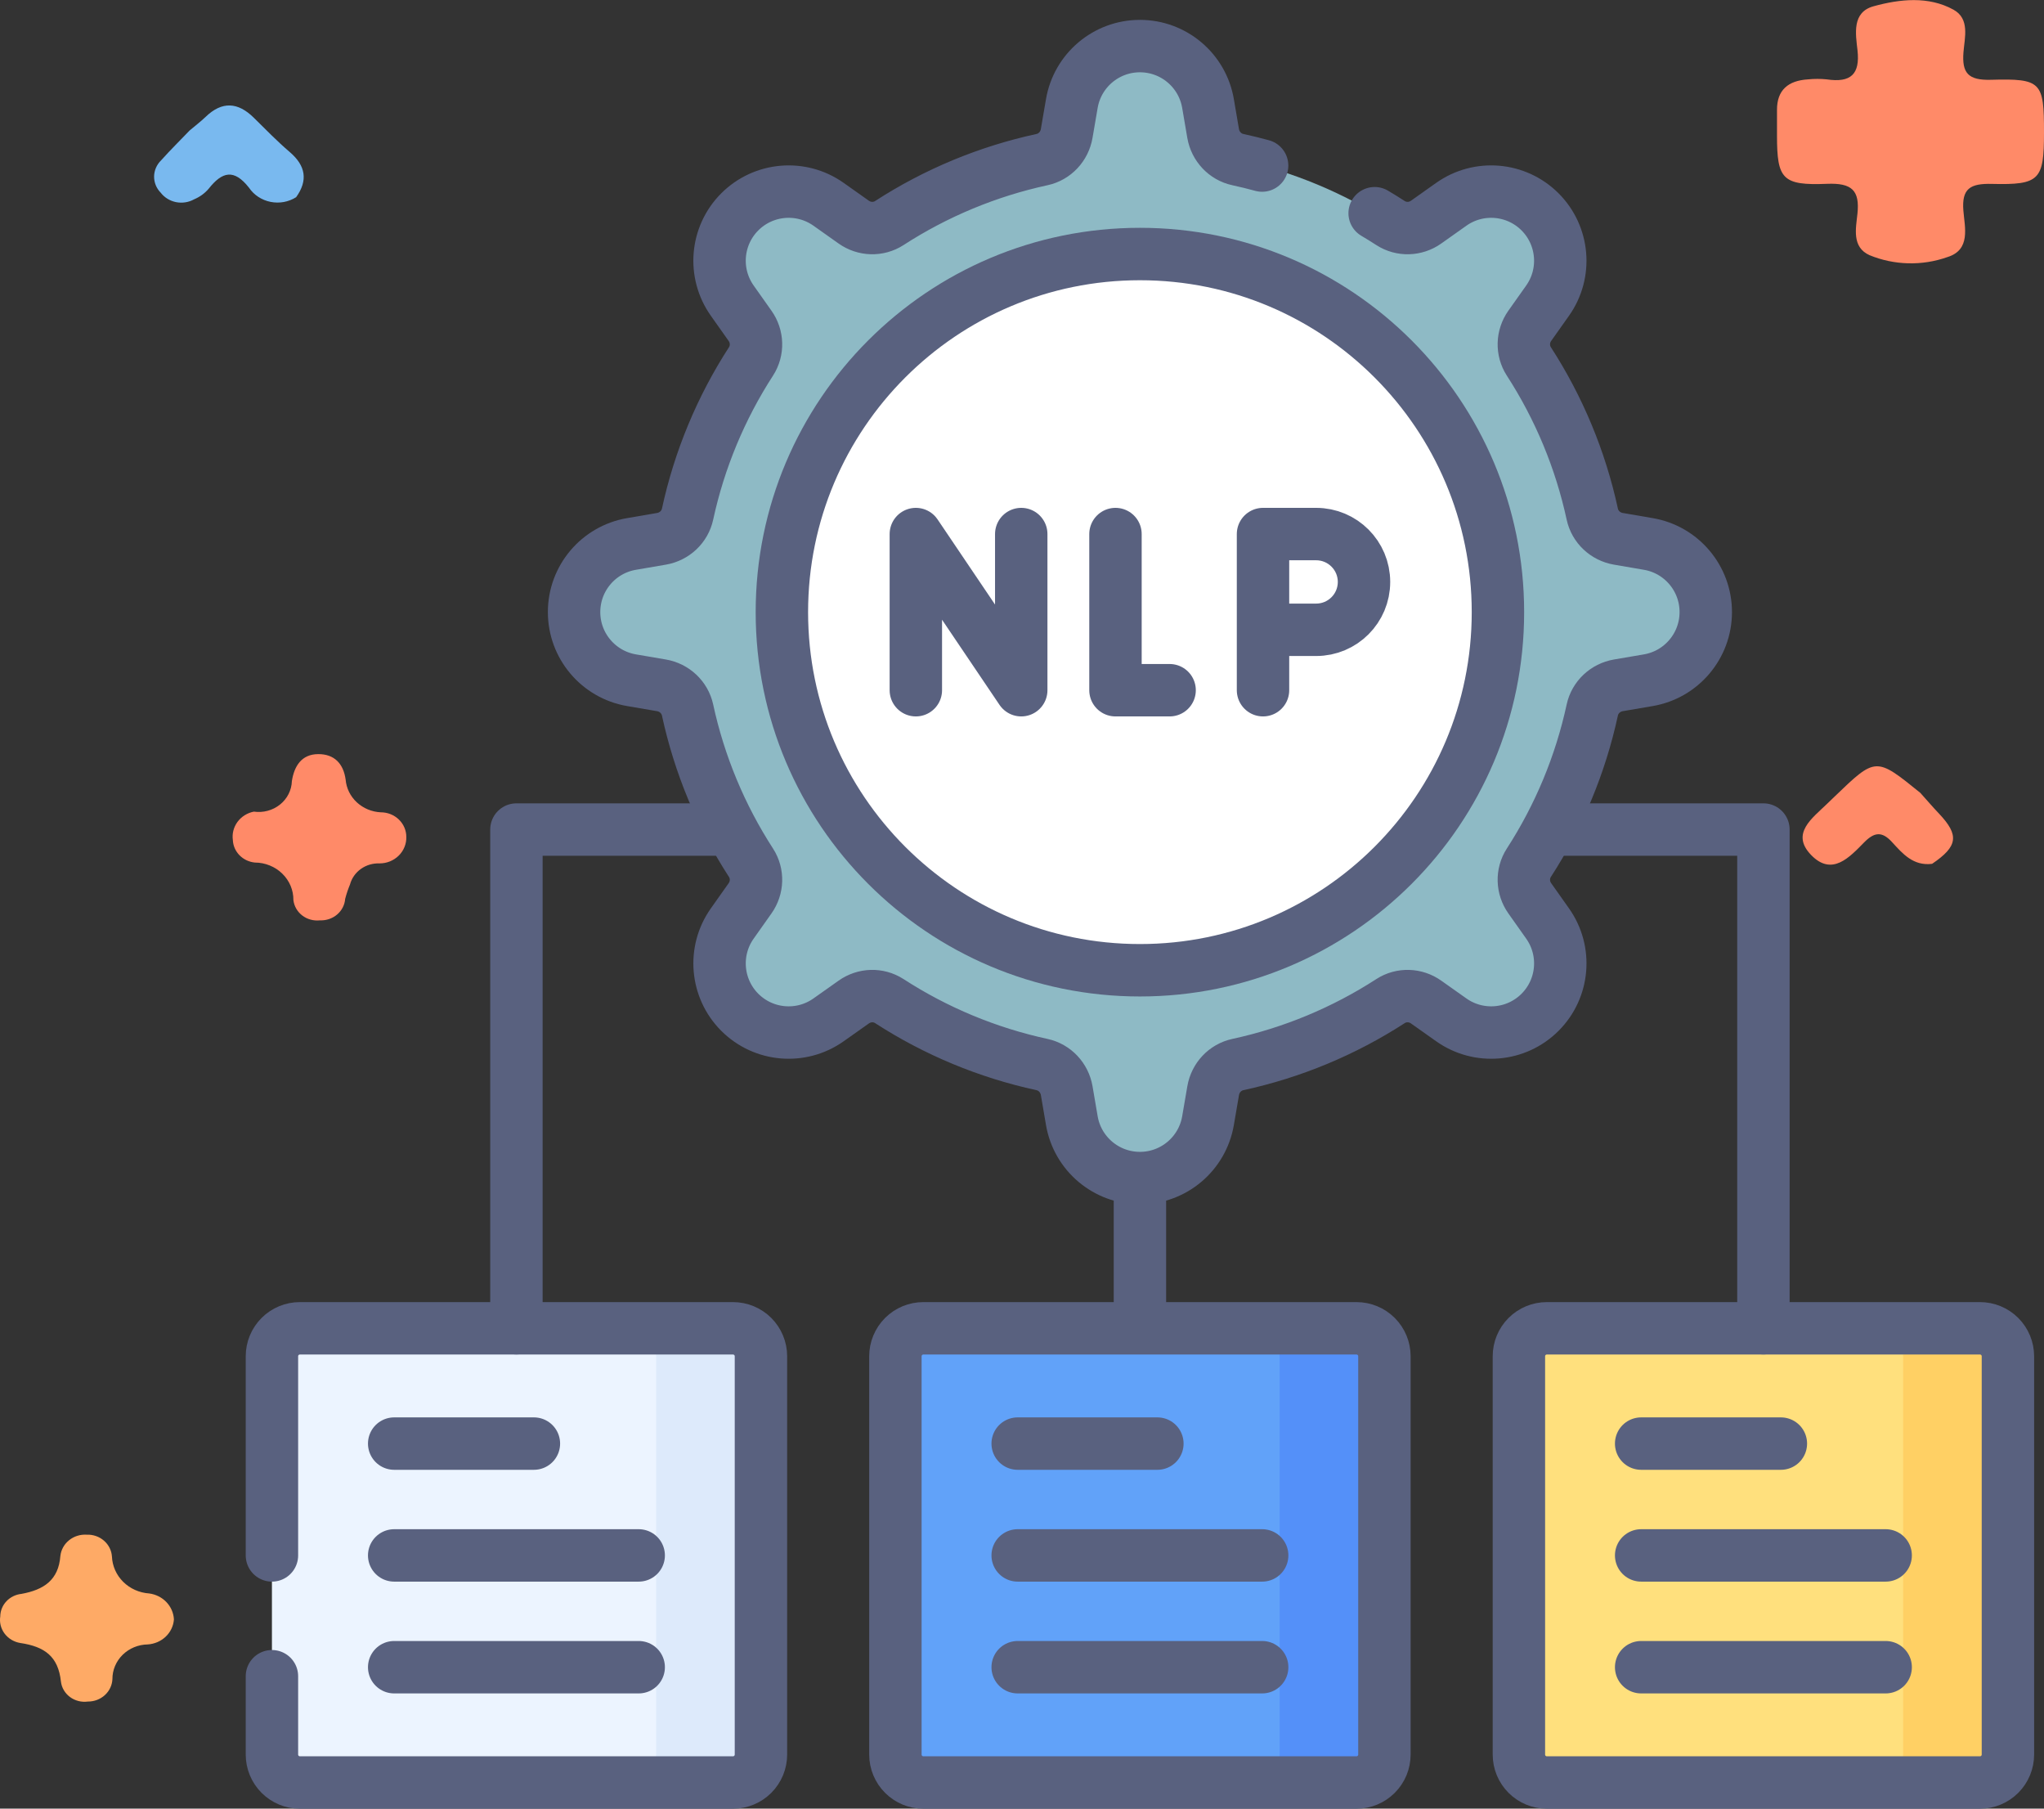
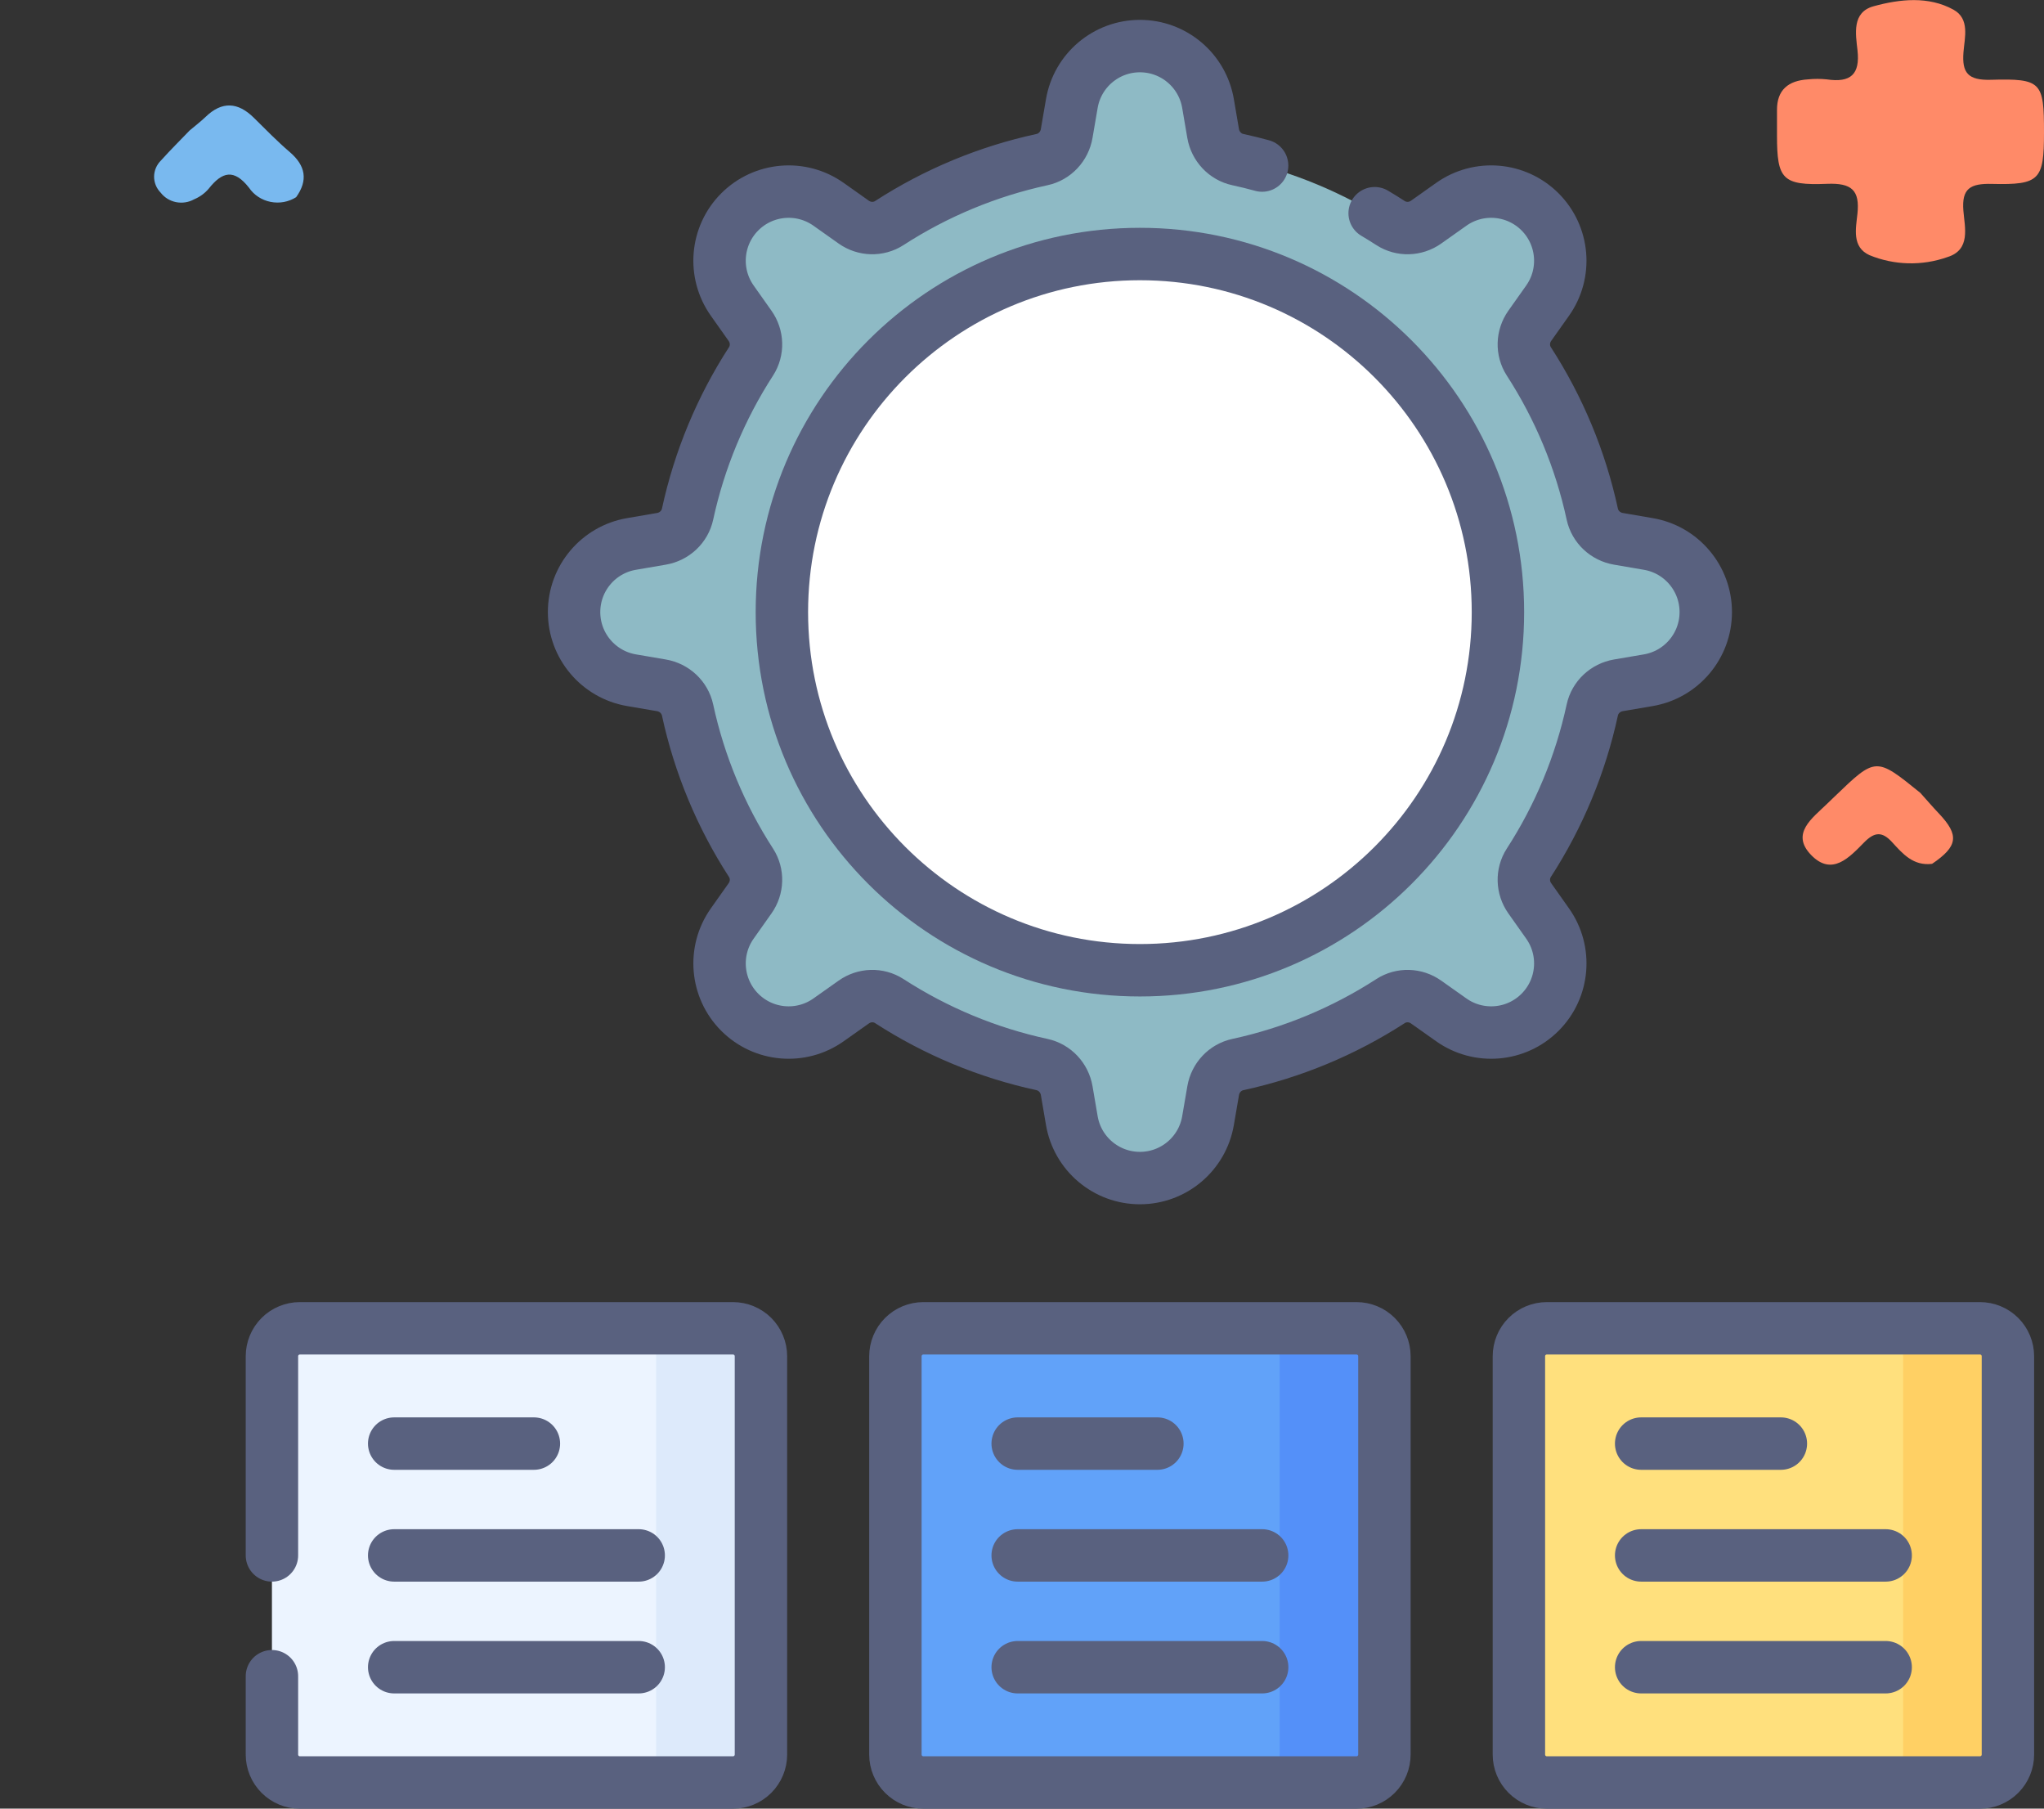
<svg xmlns="http://www.w3.org/2000/svg" width="78" height="69" viewBox="0 0 78 69" fill="none">
  <rect x="0" y="0" width="78" height="69" fill="#333333" stroke="none" />
  <path d="M42.715 65.635C42.14 65.5 41.687 65.202 41.728 64.591C41.77 63.953 42.237 63.681 42.886 63.605C43.957 63.479 43.938 62.588 44.142 61.862C45.206 61.158 45.813 61.362 46.14 62.547C46.19 62.728 46.18 62.928 46.362 63.054C46.471 63.236 46.629 63.387 46.819 63.49C47.009 63.594 47.225 63.647 47.443 63.643C47.701 63.656 47.944 63.765 48.12 63.947C48.295 64.129 48.39 64.37 48.385 64.618C48.39 64.741 48.37 64.863 48.326 64.979C48.281 65.094 48.214 65.2 48.127 65.29C48.041 65.38 47.936 65.453 47.82 65.504C47.704 65.556 47.578 65.585 47.45 65.589C46.708 65.694 46.206 66 46.125 66.801C46.129 66.932 46.104 67.062 46.053 67.184C46.002 67.305 45.925 67.415 45.828 67.507C45.731 67.599 45.615 67.67 45.488 67.717C45.361 67.764 45.225 67.785 45.089 67.78C44.408 67.797 44.107 67.424 44.017 66.851C43.9 66.116 43.533 65.66 42.715 65.635Z" fill="#79B9EF" />
  <path d="M73.729 32.956C73.011 33.044 72.608 32.571 72.207 32.133C71.822 31.71 71.532 31.737 71.137 32.137C70.58 32.702 69.911 33.449 69.109 32.614C68.324 31.798 69.157 31.216 69.725 30.663C69.82 30.571 69.916 30.479 70.012 30.387C71.584 28.874 71.584 28.874 73.281 30.249C73.519 30.514 73.751 30.784 73.996 31.043C74.773 31.864 74.715 32.289 73.729 32.956Z" fill="#FF8A68" />
-   <path d="M6.637 61.783C6.619 62.031 6.507 62.265 6.323 62.44C6.138 62.615 5.894 62.72 5.636 62.736C5.275 62.742 4.932 62.884 4.68 63.132C4.429 63.379 4.288 63.712 4.29 64.058C4.28 64.29 4.177 64.509 4.002 64.669C3.827 64.829 3.594 64.917 3.353 64.915C3.233 64.931 3.111 64.925 2.994 64.895C2.877 64.865 2.767 64.814 2.672 64.743C2.576 64.672 2.496 64.583 2.436 64.482C2.376 64.381 2.339 64.269 2.325 64.154C2.224 63.197 1.707 62.819 0.774 62.681C0.534 62.642 0.32 62.514 0.177 62.325C0.034 62.136 -0.026 61.9 0.01 61.669C0.012 61.454 0.095 61.248 0.245 61.089C0.395 60.93 0.6 60.83 0.822 60.807C1.667 60.651 2.234 60.286 2.304 59.357C2.331 59.124 2.45 58.91 2.637 58.76C2.824 58.609 3.064 58.534 3.307 58.549C3.55 58.539 3.787 58.621 3.967 58.777C4.147 58.933 4.257 59.151 4.272 59.384C4.287 59.745 4.44 60.089 4.702 60.349C4.964 60.608 5.316 60.766 5.692 60.791C5.945 60.824 6.179 60.941 6.351 61.122C6.524 61.304 6.625 61.537 6.637 61.783Z" fill="#FEAA66" />
  <path d="M7.236 4.978C7.439 4.806 7.652 4.645 7.843 4.462C8.473 3.852 9.08 3.893 9.688 4.494C10.137 4.937 10.579 5.392 11.059 5.802C11.666 6.323 11.76 6.88 11.301 7.523C11.159 7.613 10.999 7.675 10.832 7.706C10.665 7.737 10.492 7.735 10.325 7.702C10.158 7.669 10 7.604 9.859 7.512C9.718 7.42 9.598 7.302 9.504 7.164C8.928 6.428 8.476 6.551 7.964 7.199C7.815 7.375 7.623 7.514 7.406 7.605C7.199 7.72 6.955 7.758 6.72 7.712C6.485 7.665 6.277 7.538 6.134 7.353C5.969 7.186 5.878 6.964 5.88 6.733C5.883 6.503 5.979 6.282 6.147 6.118C6.496 5.728 6.872 5.358 7.236 4.978Z" fill="#79B9EF" />
-   <path d="M9.687 30.964C9.863 30.989 10.043 30.979 10.215 30.932C10.387 30.886 10.547 30.805 10.684 30.695C10.821 30.586 10.933 30.449 11.011 30.295C11.089 30.141 11.133 29.972 11.138 29.801C11.226 29.231 11.506 28.772 12.144 28.77C12.751 28.767 13.106 29.126 13.19 29.745C13.218 30.074 13.37 30.381 13.617 30.61C13.864 30.839 14.189 30.974 14.531 30.99C14.659 30.99 14.786 31.014 14.904 31.061C15.022 31.108 15.13 31.177 15.22 31.265C15.31 31.352 15.382 31.455 15.431 31.569C15.48 31.682 15.505 31.804 15.505 31.927C15.509 32.058 15.486 32.189 15.436 32.312C15.387 32.434 15.313 32.546 15.217 32.641C15.122 32.735 15.008 32.81 14.882 32.862C14.756 32.913 14.621 32.939 14.484 32.939C14.229 32.929 13.978 33.003 13.773 33.149C13.568 33.295 13.421 33.504 13.357 33.741C13.283 33.92 13.221 34.104 13.172 34.291C13.155 34.521 13.045 34.736 12.865 34.889C12.686 35.042 12.451 35.122 12.211 35.112C12.091 35.125 11.97 35.116 11.854 35.084C11.738 35.053 11.63 35 11.536 34.928C11.442 34.856 11.363 34.767 11.305 34.666C11.246 34.564 11.21 34.453 11.196 34.338C11.198 34.151 11.162 33.966 11.089 33.793C11.016 33.62 10.908 33.462 10.771 33.329C10.635 33.196 10.473 33.09 10.293 33.018C10.114 32.945 9.922 32.907 9.727 32.907C9.504 32.885 9.296 32.787 9.141 32.63C8.987 32.474 8.896 32.269 8.886 32.053C8.851 31.808 8.914 31.559 9.062 31.357C9.211 31.154 9.434 31.014 9.687 30.964Z" fill="#FF8A68" />
  <path d="M78 5.054C78 6.862 77.84 7.061 76.014 7.016C75.187 6.995 74.857 7.191 74.923 8.033C74.974 8.675 75.215 9.532 74.311 9.809C73.347 10.15 72.284 10.123 71.339 9.734C70.658 9.424 70.823 8.709 70.881 8.151C70.974 7.262 70.666 6.974 69.72 7.013C68.014 7.082 67.812 6.832 67.811 5.176C67.811 4.85 67.814 4.525 67.811 4.199C67.807 3.434 68.237 3.074 68.997 3.028C69.234 3.004 69.472 3.004 69.708 3.028C70.629 3.165 70.984 2.832 70.883 1.919C70.813 1.295 70.662 0.467 71.499 0.238C72.493 -0.034 73.588 -0.158 74.545 0.369C75.178 0.718 74.971 1.433 74.927 1.991C74.865 2.782 75.1 3.069 75.978 3.044C77.906 2.99 78.001 3.131 78 5.054Z" fill="#FF8A68" />
  <path d="M65.093 23.351C65.093 22.066 64.167 20.968 62.9 20.752L61.758 20.556C61.266 20.472 60.867 20.102 60.762 19.614C60.313 17.541 59.493 15.567 58.341 13.787C58.073 13.372 58.091 12.834 58.377 12.431L59.056 11.471C59.799 10.422 59.677 8.991 58.769 8.082C57.86 7.174 56.429 7.052 55.38 7.795L54.42 8.475C54.017 8.76 53.479 8.778 53.064 8.51C51.284 7.358 49.31 6.538 47.237 6.089C46.749 5.984 46.379 5.585 46.295 5.093L46.099 3.951C45.883 2.684 44.785 1.758 43.5 1.758C42.215 1.758 41.117 2.684 40.901 3.951L40.705 5.093C40.621 5.585 40.251 5.984 39.763 6.089C37.69 6.538 35.716 7.358 33.936 8.51C33.521 8.778 32.983 8.76 32.58 8.475L31.62 7.795C30.571 7.052 29.14 7.174 28.231 8.082C27.323 8.991 27.201 10.422 27.944 11.471L28.623 12.431C28.909 12.834 28.927 13.372 28.659 13.787C27.507 15.567 26.687 17.541 26.238 19.614C26.133 20.102 25.734 20.472 25.242 20.556L24.1 20.752C22.833 20.968 21.907 22.066 21.907 23.351C21.907 24.636 22.833 25.734 24.1 25.951L25.242 26.146C25.734 26.23 26.133 26.6 26.238 27.088C26.687 29.161 27.507 31.135 28.659 32.915C28.927 33.33 28.909 33.868 28.623 34.271L27.944 35.231C27.201 36.28 27.323 37.711 28.231 38.62C29.14 39.529 30.571 39.65 31.62 38.907L32.58 38.228C32.983 37.942 33.521 37.924 33.936 38.192C35.716 39.344 37.691 40.164 39.763 40.613C40.251 40.718 40.621 41.117 40.706 41.609L40.901 42.751C41.117 44.018 42.215 44.944 43.5 44.944C44.785 44.944 45.883 44.018 46.1 42.751L46.295 41.609C46.379 41.117 46.749 40.718 47.237 40.613C49.31 40.164 51.284 39.344 53.064 38.192C53.479 37.924 54.017 37.942 54.42 38.228L55.38 38.907C56.429 39.65 57.86 39.529 58.769 38.62C59.678 37.711 59.799 36.28 59.056 35.231L58.377 34.271C58.091 33.868 58.073 33.33 58.342 32.915C59.493 31.135 60.313 29.161 60.762 27.088C60.867 26.6 61.266 26.23 61.758 26.146L62.9 25.951C64.167 25.734 65.093 24.636 65.093 23.351Z" fill="#8EBAC5" />
  <path d="M43.5 37.016C51.045 37.016 57.162 30.899 57.162 23.354C57.162 15.808 51.045 9.691 43.5 9.691C35.954 9.691 29.837 15.808 29.837 23.354C29.837 30.899 35.954 37.016 43.5 37.016Z" fill="white" />
  <path d="M27.971 68.008H11.443C11.161 68.008 10.889 67.895 10.689 67.695C10.489 67.495 10.377 67.224 10.377 66.941V51.746C10.377 51.463 10.489 51.192 10.689 50.992C10.889 50.792 11.161 50.68 11.443 50.68H27.971C28.254 50.68 28.526 50.792 28.726 50.992C28.925 51.192 29.038 51.463 29.038 51.746V66.941C29.038 67.224 28.925 67.495 28.726 67.695C28.526 67.895 28.254 68.008 27.971 68.008Z" fill="#ECF4FF" />
  <path d="M27.972 50.68H23.973C24.256 50.68 24.527 50.792 24.727 50.992C24.927 51.192 25.04 51.463 25.04 51.746V66.941C25.04 67.224 24.927 67.495 24.727 67.695C24.527 67.895 24.256 68.008 23.973 68.008H27.972C28.255 68.008 28.526 67.895 28.726 67.695C28.926 67.495 29.038 67.224 29.038 66.941V51.746C29.038 51.463 28.926 51.192 28.726 50.992C28.526 50.792 28.255 50.68 27.972 50.68Z" fill="#DDEAFB" />
  <path d="M51.764 68.008H35.236C34.953 68.008 34.682 67.895 34.482 67.695C34.282 67.495 34.169 67.224 34.169 66.941V51.746C34.169 51.463 34.282 51.192 34.482 50.992C34.682 50.792 34.953 50.68 35.236 50.68H51.764C52.047 50.68 52.318 50.792 52.518 50.992C52.718 51.192 52.83 51.463 52.83 51.746V66.941C52.83 67.224 52.718 67.495 52.518 67.695C52.318 67.895 52.047 68.008 51.764 68.008Z" fill="#61A2F9" />
  <path d="M51.764 50.68H47.765C48.048 50.68 48.319 50.792 48.519 50.992C48.719 51.192 48.831 51.463 48.831 51.746V66.941C48.831 67.224 48.719 67.495 48.519 67.695C48.319 67.895 48.048 68.008 47.765 68.008H51.764C52.047 68.008 52.318 67.895 52.518 67.695C52.718 67.495 52.83 67.224 52.83 66.941V51.746C52.83 51.463 52.718 51.192 52.518 50.992C52.318 50.792 52.047 50.68 51.764 50.68Z" fill="#5490F9" />
  <path d="M75.557 68.008H59.029C58.746 68.008 58.475 67.895 58.275 67.695C58.075 67.495 57.962 67.224 57.962 66.941V51.746C57.962 51.463 58.075 51.192 58.275 50.992C58.475 50.792 58.746 50.68 59.029 50.68H75.557C75.84 50.68 76.111 50.792 76.311 50.992C76.511 51.192 76.623 51.463 76.623 51.746V66.941C76.623 67.224 76.511 67.495 76.311 67.695C76.111 67.895 75.84 68.008 75.557 68.008Z" fill="#FFE07D" />
  <path d="M75.556 50.68H71.558C71.84 50.68 72.112 50.792 72.312 50.992C72.512 51.192 72.624 51.463 72.624 51.746V66.941C72.624 67.224 72.512 67.495 72.312 67.695C72.112 67.895 71.84 68.008 71.558 68.008H75.556C75.839 68.008 76.11 67.895 76.31 67.695C76.51 67.495 76.623 67.224 76.623 66.941V51.746C76.623 51.463 76.51 51.192 76.31 50.992C76.11 50.792 75.839 50.68 75.556 50.68Z" fill="#FFD064" />
  <path d="M48.163 6.316C47.857 6.232 47.548 6.156 47.237 6.089C46.749 5.984 46.379 5.585 46.294 5.093L46.099 3.951C45.883 2.684 44.785 1.758 43.5 1.758C42.215 1.758 41.117 2.684 40.901 3.951L40.705 5.093C40.621 5.585 40.251 5.984 39.763 6.089C37.69 6.538 35.716 7.358 33.936 8.51C33.521 8.778 32.983 8.76 32.58 8.475L31.62 7.795C30.571 7.052 29.14 7.174 28.231 8.082C27.322 8.991 27.201 10.422 27.944 11.471L28.623 12.431C28.909 12.834 28.927 13.372 28.659 13.787C27.507 15.567 26.687 17.541 26.238 19.614C26.133 20.102 25.734 20.472 25.242 20.556L24.1 20.752C22.833 20.968 21.907 22.066 21.907 23.351C21.907 24.636 22.833 25.734 24.1 25.951L25.242 26.146C25.734 26.23 26.132 26.6 26.238 27.088C26.686 29.161 27.507 31.135 28.659 32.915C28.927 33.33 28.909 33.868 28.623 34.271L27.944 35.231C27.201 36.28 27.323 37.711 28.231 38.62C29.14 39.529 30.571 39.65 31.62 38.907L32.58 38.228C32.983 37.942 33.521 37.924 33.936 38.192C35.716 39.344 37.69 40.164 39.763 40.613C40.251 40.718 40.621 41.117 40.706 41.609L40.901 42.751C41.117 44.018 42.215 44.944 43.5 44.944C44.785 44.944 45.883 44.018 46.099 42.751L46.295 41.609C46.379 41.117 46.749 40.718 47.237 40.613C49.31 40.164 51.284 39.344 53.064 38.192C53.479 37.924 54.017 37.942 54.42 38.228L55.38 38.907C56.429 39.65 57.86 39.529 58.769 38.62C59.678 37.711 59.799 36.28 59.056 35.231L58.377 34.271C58.091 33.868 58.073 33.33 58.341 32.915C59.493 31.135 60.313 29.161 60.762 27.088C60.867 26.6 61.266 26.23 61.758 26.146L62.9 25.951C64.167 25.734 65.093 24.636 65.093 23.351C65.093 22.066 64.167 20.968 62.9 20.752L61.758 20.556C61.266 20.472 60.867 20.102 60.762 19.614C60.313 17.541 59.493 15.567 58.341 13.787C58.073 13.372 58.091 12.834 58.376 12.431L59.056 11.471C59.799 10.422 59.677 8.991 58.769 8.082C57.86 7.174 56.429 7.052 55.38 7.795L54.42 8.475C54.017 8.76 53.479 8.778 53.064 8.51C52.864 8.381 52.662 8.255 52.457 8.134M10.377 59.34V51.742C10.377 51.459 10.489 51.188 10.689 50.988C10.889 50.788 11.161 50.676 11.443 50.676H27.971C28.254 50.676 28.526 50.788 28.726 50.988C28.925 51.188 29.038 51.459 29.038 51.742V66.937C29.038 67.22 28.925 67.491 28.726 67.691C28.526 67.891 28.254 68.004 27.971 68.004H11.443C11.161 68.004 10.889 67.891 10.689 67.691C10.489 67.491 10.377 67.22 10.377 66.937V63.949M15.042 55.074H20.374M15.042 59.34H24.373M15.042 63.605H24.373M38.835 55.074H44.166M38.835 59.34H48.165M38.835 63.605H48.165M62.627 55.074H67.959M62.627 59.34H71.958M62.627 63.605H71.958M51.764 68.004H35.236C34.953 68.004 34.682 67.891 34.482 67.691C34.282 67.491 34.169 67.22 34.169 66.937V51.742C34.169 51.459 34.282 51.188 34.482 50.988C34.682 50.788 34.953 50.676 35.236 50.676H51.764C52.047 50.676 52.318 50.788 52.518 50.988C52.718 51.188 52.83 51.459 52.83 51.742V66.937C52.83 67.22 52.718 67.491 52.518 67.691C52.318 67.891 52.047 68.004 51.764 68.004ZM75.556 68.004H59.028C58.746 68.004 58.474 67.891 58.274 67.691C58.074 67.491 57.962 67.22 57.962 66.937V51.742C57.962 51.459 58.074 51.188 58.274 50.988C58.474 50.788 58.746 50.676 59.028 50.676H75.556C75.839 50.676 76.111 50.788 76.311 50.988C76.51 51.188 76.623 51.459 76.623 51.742V66.937C76.623 67.22 76.51 67.491 76.311 67.691C76.111 67.891 75.839 68.004 75.556 68.004Z" stroke="#59617F" stroke-width="2" stroke-miterlimit="10" stroke-linecap="round" stroke-linejoin="round" />
-   <path d="M34.949 26.332V20.375L38.971 26.332V20.375M42.567 20.375V26.332H44.633M48.197 26.332V20.375H50.225C51.234 20.375 52.051 21.193 52.051 22.201C52.051 23.21 51.234 24.027 50.225 24.027H48.34" stroke="#59617F" stroke-width="2" stroke-miterlimit="10" stroke-linecap="round" stroke-linejoin="round" />
  <path d="M43.5 37.016C51.045 37.016 57.162 30.899 57.162 23.354C57.162 15.808 51.045 9.691 43.5 9.691C35.954 9.691 29.837 15.808 29.837 23.354C29.837 30.899 35.954 37.016 43.5 37.016Z" stroke="#59617F" stroke-width="2" stroke-miterlimit="10" stroke-linecap="round" stroke-linejoin="round" />
-   <path d="M43.5 45.12V50.251M27.743 31.648H19.707V50.673M67.293 50.673V31.648H59.317" stroke="#59617F" stroke-width="2" stroke-miterlimit="10" stroke-linecap="round" stroke-linejoin="round" />
</svg>